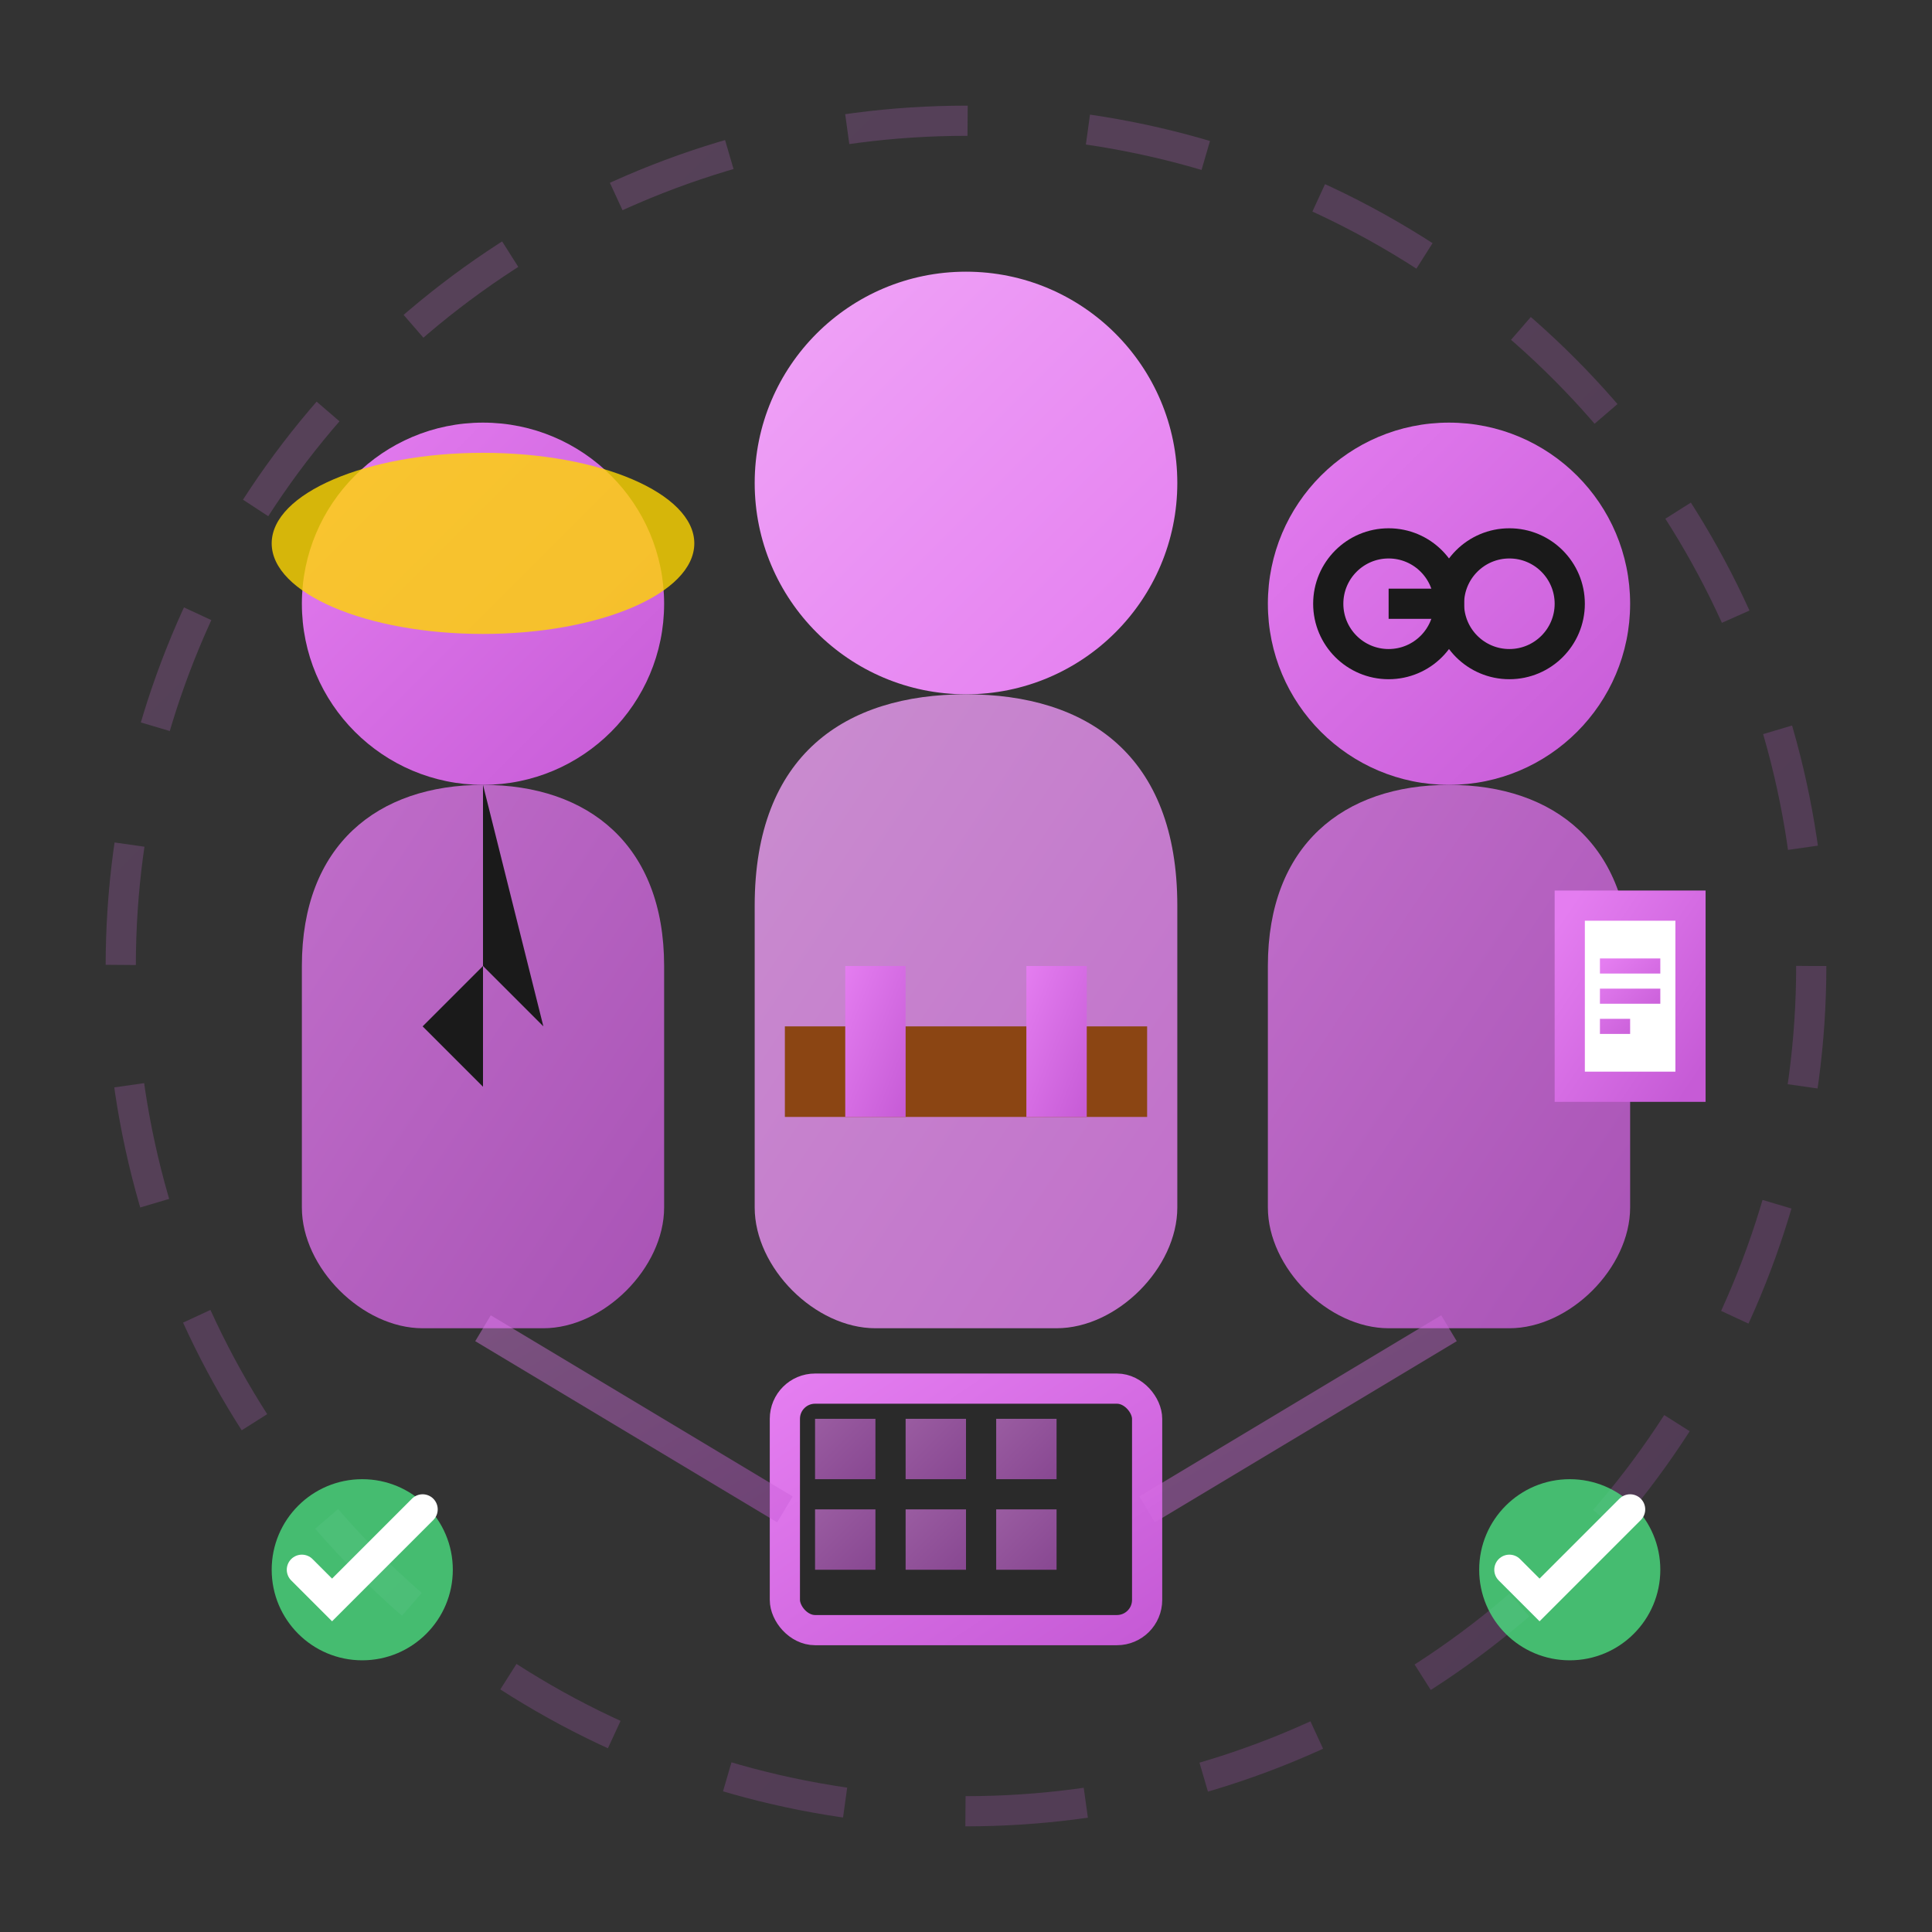
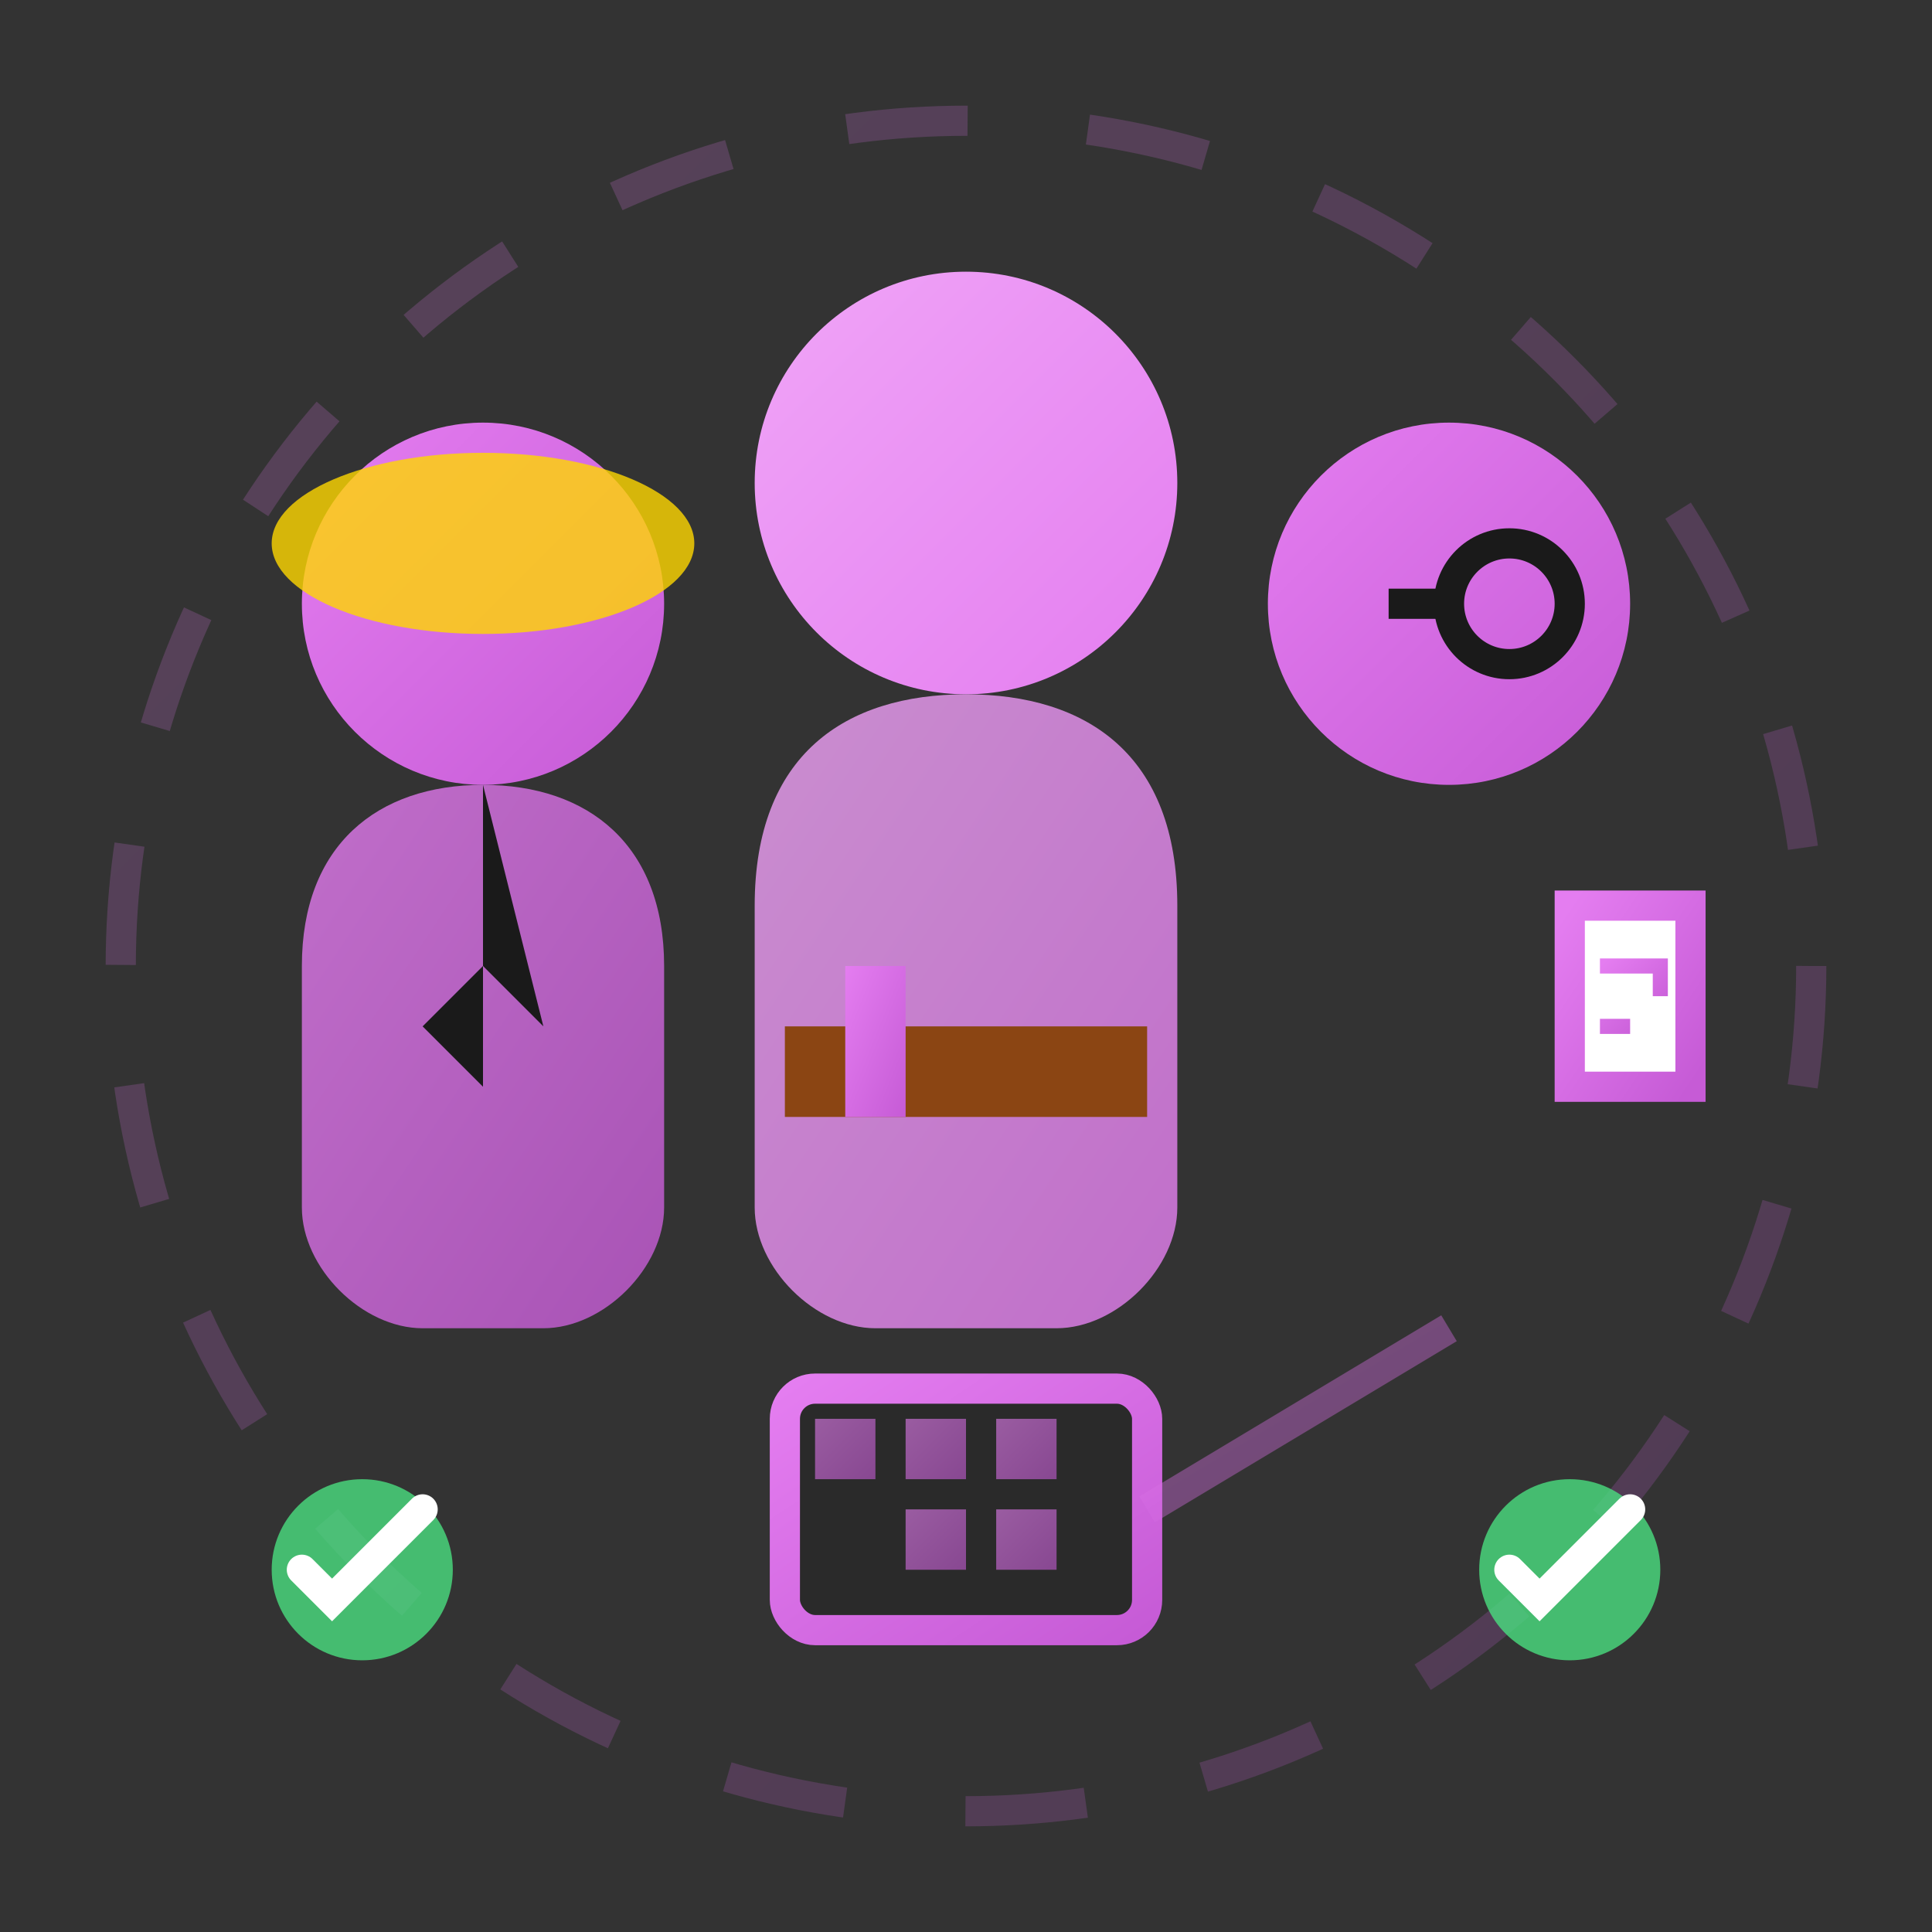
<svg xmlns="http://www.w3.org/2000/svg" width="64" height="64" viewBox="0 0 64 64" fill="none">
  <rect x="0" y="0" width="64" height="64" fill="#333333" stroke="none" />
  <defs>
    <linearGradient id="teamGradient" x1="0%" y1="0%" x2="100%" y2="100%">
      <stop offset="0%" style="stop-color:#e47df0;stop-opacity:1" />
      <stop offset="100%" style="stop-color:#c65bd6;stop-opacity:1" />
    </linearGradient>
    <linearGradient id="personGradient" x1="0%" y1="0%" x2="100%" y2="100%">
      <stop offset="0%" style="stop-color:#f0a5f7;stop-opacity:1" />
      <stop offset="100%" style="stop-color:#e47df0;stop-opacity:1" />
    </linearGradient>
  </defs>
  <g transform="translate(8, 12)">
    <circle cx="8" cy="8" r="6" fill="url(#teamGradient)" />
    <path d="M2 20C2 16 4.5 14 8 14C11.5 14 14 16 14 20V28C14 30 12 32 10 32H6C4 32 2 30 2 28V20Z" fill="url(#teamGradient)" opacity="0.8" />
    <ellipse cx="8" cy="6" rx="7" ry="3" fill="#ffd700" opacity="0.8" />
    <path d="M8 14L8 24L6 22L8 20L10 22Z" fill="#1a1a1a" />
  </g>
  <g transform="translate(24, 8)">
    <circle cx="8" cy="8" r="7" fill="url(#personGradient)" />
    <path d="M1 22C1 17 4 15 8 15C12 15 15 17 15 22V32C15 34 13 36 11 36H5C3 36 1 34 1 32V22Z" fill="url(#personGradient)" opacity="0.8" />
    <rect x="2" y="26" width="12" height="3" fill="#8b4513" />
    <rect x="4" y="24" width="2" height="5" fill="url(#teamGradient)" />
-     <rect x="10" y="24" width="2" height="5" fill="url(#teamGradient)" />
  </g>
  <g transform="translate(40, 12)">
    <circle cx="8" cy="8" r="6" fill="url(#teamGradient)" />
-     <path d="M2 20C2 16 4.5 14 8 14C11.5 14 14 16 14 20V28C14 30 12 32 10 32H6C4 32 2 30 2 28V20Z" fill="url(#teamGradient)" opacity="0.8" />
-     <circle cx="6" cy="8" r="2" fill="none" stroke="#1a1a1a" stroke-width="1" />
    <circle cx="10" cy="8" r="2" fill="none" stroke="#1a1a1a" stroke-width="1" />
    <path d="M8 8L6 8" stroke="#1a1a1a" stroke-width="1" />
    <rect x="12" y="18" width="4" height="6" fill="#ffffff" stroke="url(#teamGradient)" stroke-width="1" />
-     <path d="M13 20L15 20M13 21L15 21M13 22L14 22" stroke="url(#teamGradient)" stroke-width="0.5" />
+     <path d="M13 20L15 20L15 21M13 22L14 22" stroke="url(#teamGradient)" stroke-width="0.5" />
  </g>
  <path d="M16 28L24 28" stroke="url(#teamGradient)" stroke-width="2" opacity="0.6" />
  <path d="M40 28L48 28" stroke="url(#teamGradient)" stroke-width="2" opacity="0.6" />
  <rect x="26" y="46" width="12" height="8" rx="1" fill="#2a2a2a" stroke="url(#teamGradient)" stroke-width="1" />
  <rect x="27" y="47" width="2" height="2" fill="url(#teamGradient)" opacity="0.6" />
  <rect x="30" y="47" width="2" height="2" fill="url(#teamGradient)" opacity="0.6" />
  <rect x="33" y="47" width="2" height="2" fill="url(#teamGradient)" opacity="0.6" />
-   <rect x="27" y="50" width="2" height="2" fill="url(#teamGradient)" opacity="0.6" />
  <rect x="30" y="50" width="2" height="2" fill="url(#teamGradient)" opacity="0.6" />
  <rect x="33" y="50" width="2" height="2" fill="url(#teamGradient)" opacity="0.6" />
-   <path d="M16 44L26 50" stroke="url(#teamGradient)" stroke-width="1" opacity="0.4" />
  <path d="M32 44L32 46" stroke="url(#teamGradient)" stroke-width="1" opacity="0.4" />
  <path d="M48 44L38 50" stroke="url(#teamGradient)" stroke-width="1" opacity="0.4" />
  <circle cx="32" cy="32" r="28" fill="none" stroke="url(#teamGradient)" stroke-width="1" opacity="0.2" stroke-dasharray="4,4" />
  <circle cx="12" cy="52" r="3" fill="#4ade80" opacity="0.8" />
  <path d="M10 52L11 53L14 50" stroke="#ffffff" stroke-width="1" stroke-linecap="round" />
  <circle cx="52" cy="52" r="3" fill="#4ade80" opacity="0.8" />
  <path d="M50 52L51 53L54 50" stroke="#ffffff" stroke-width="1" stroke-linecap="round" />
</svg>